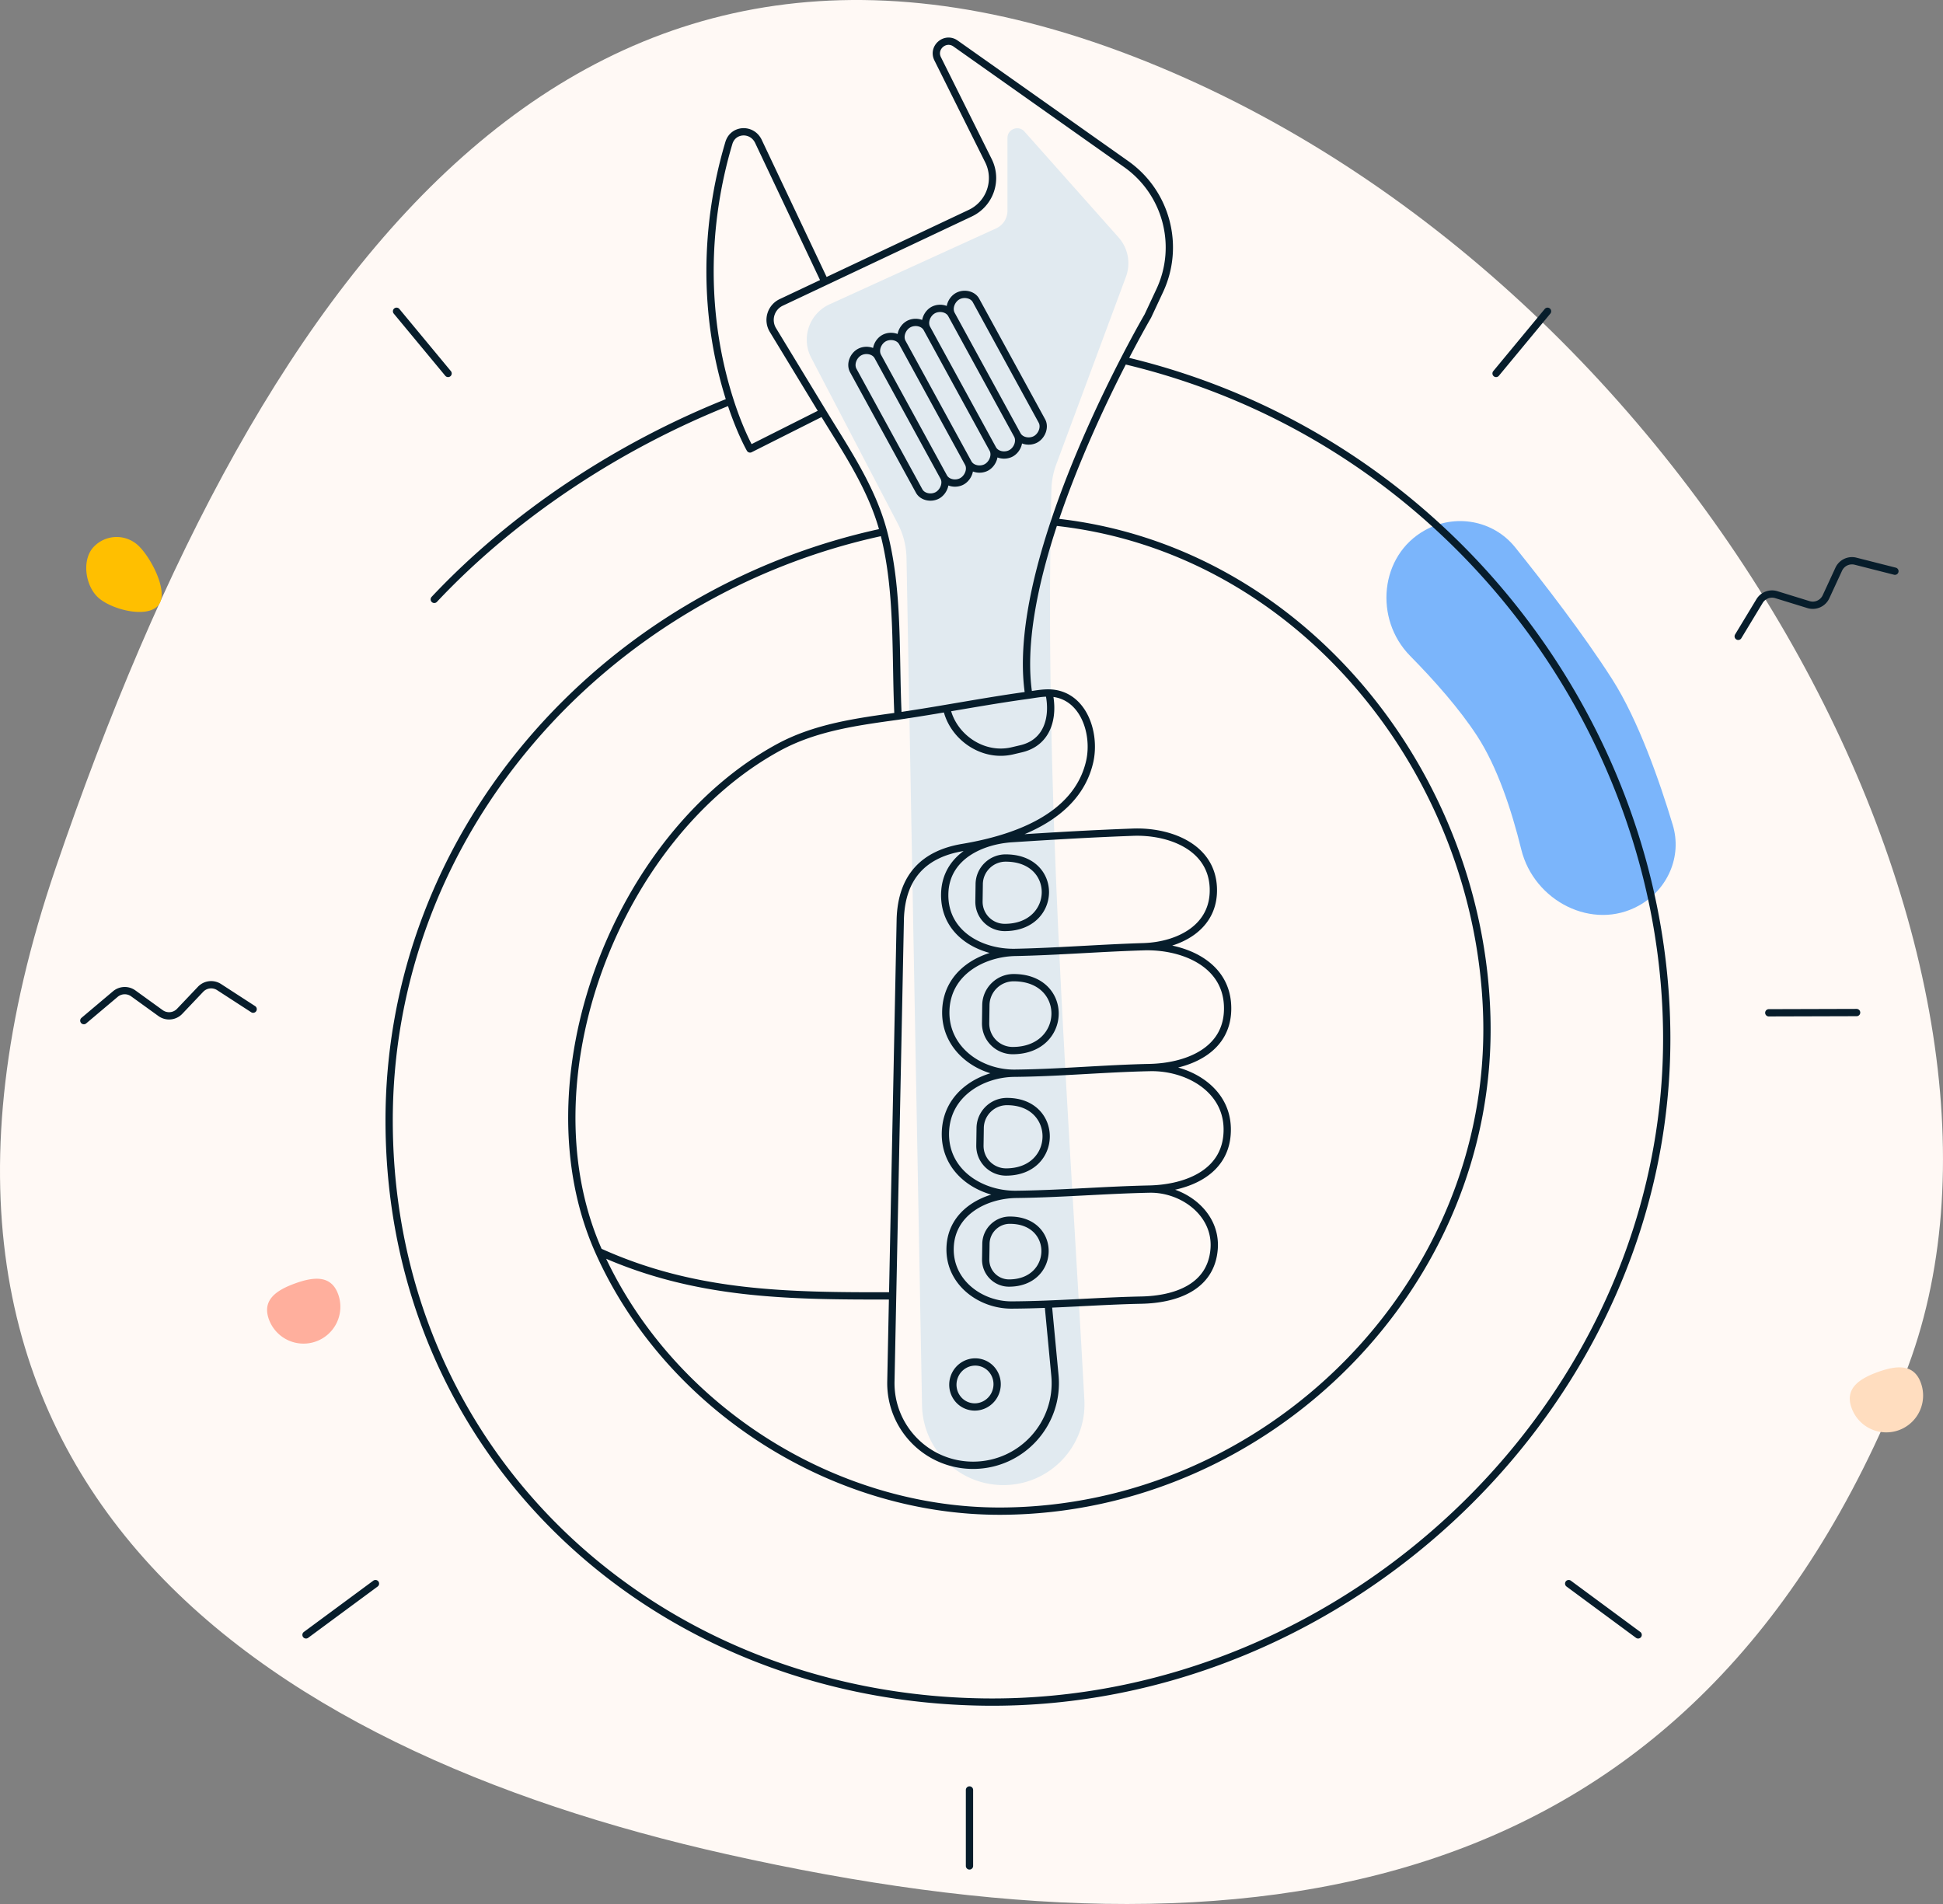
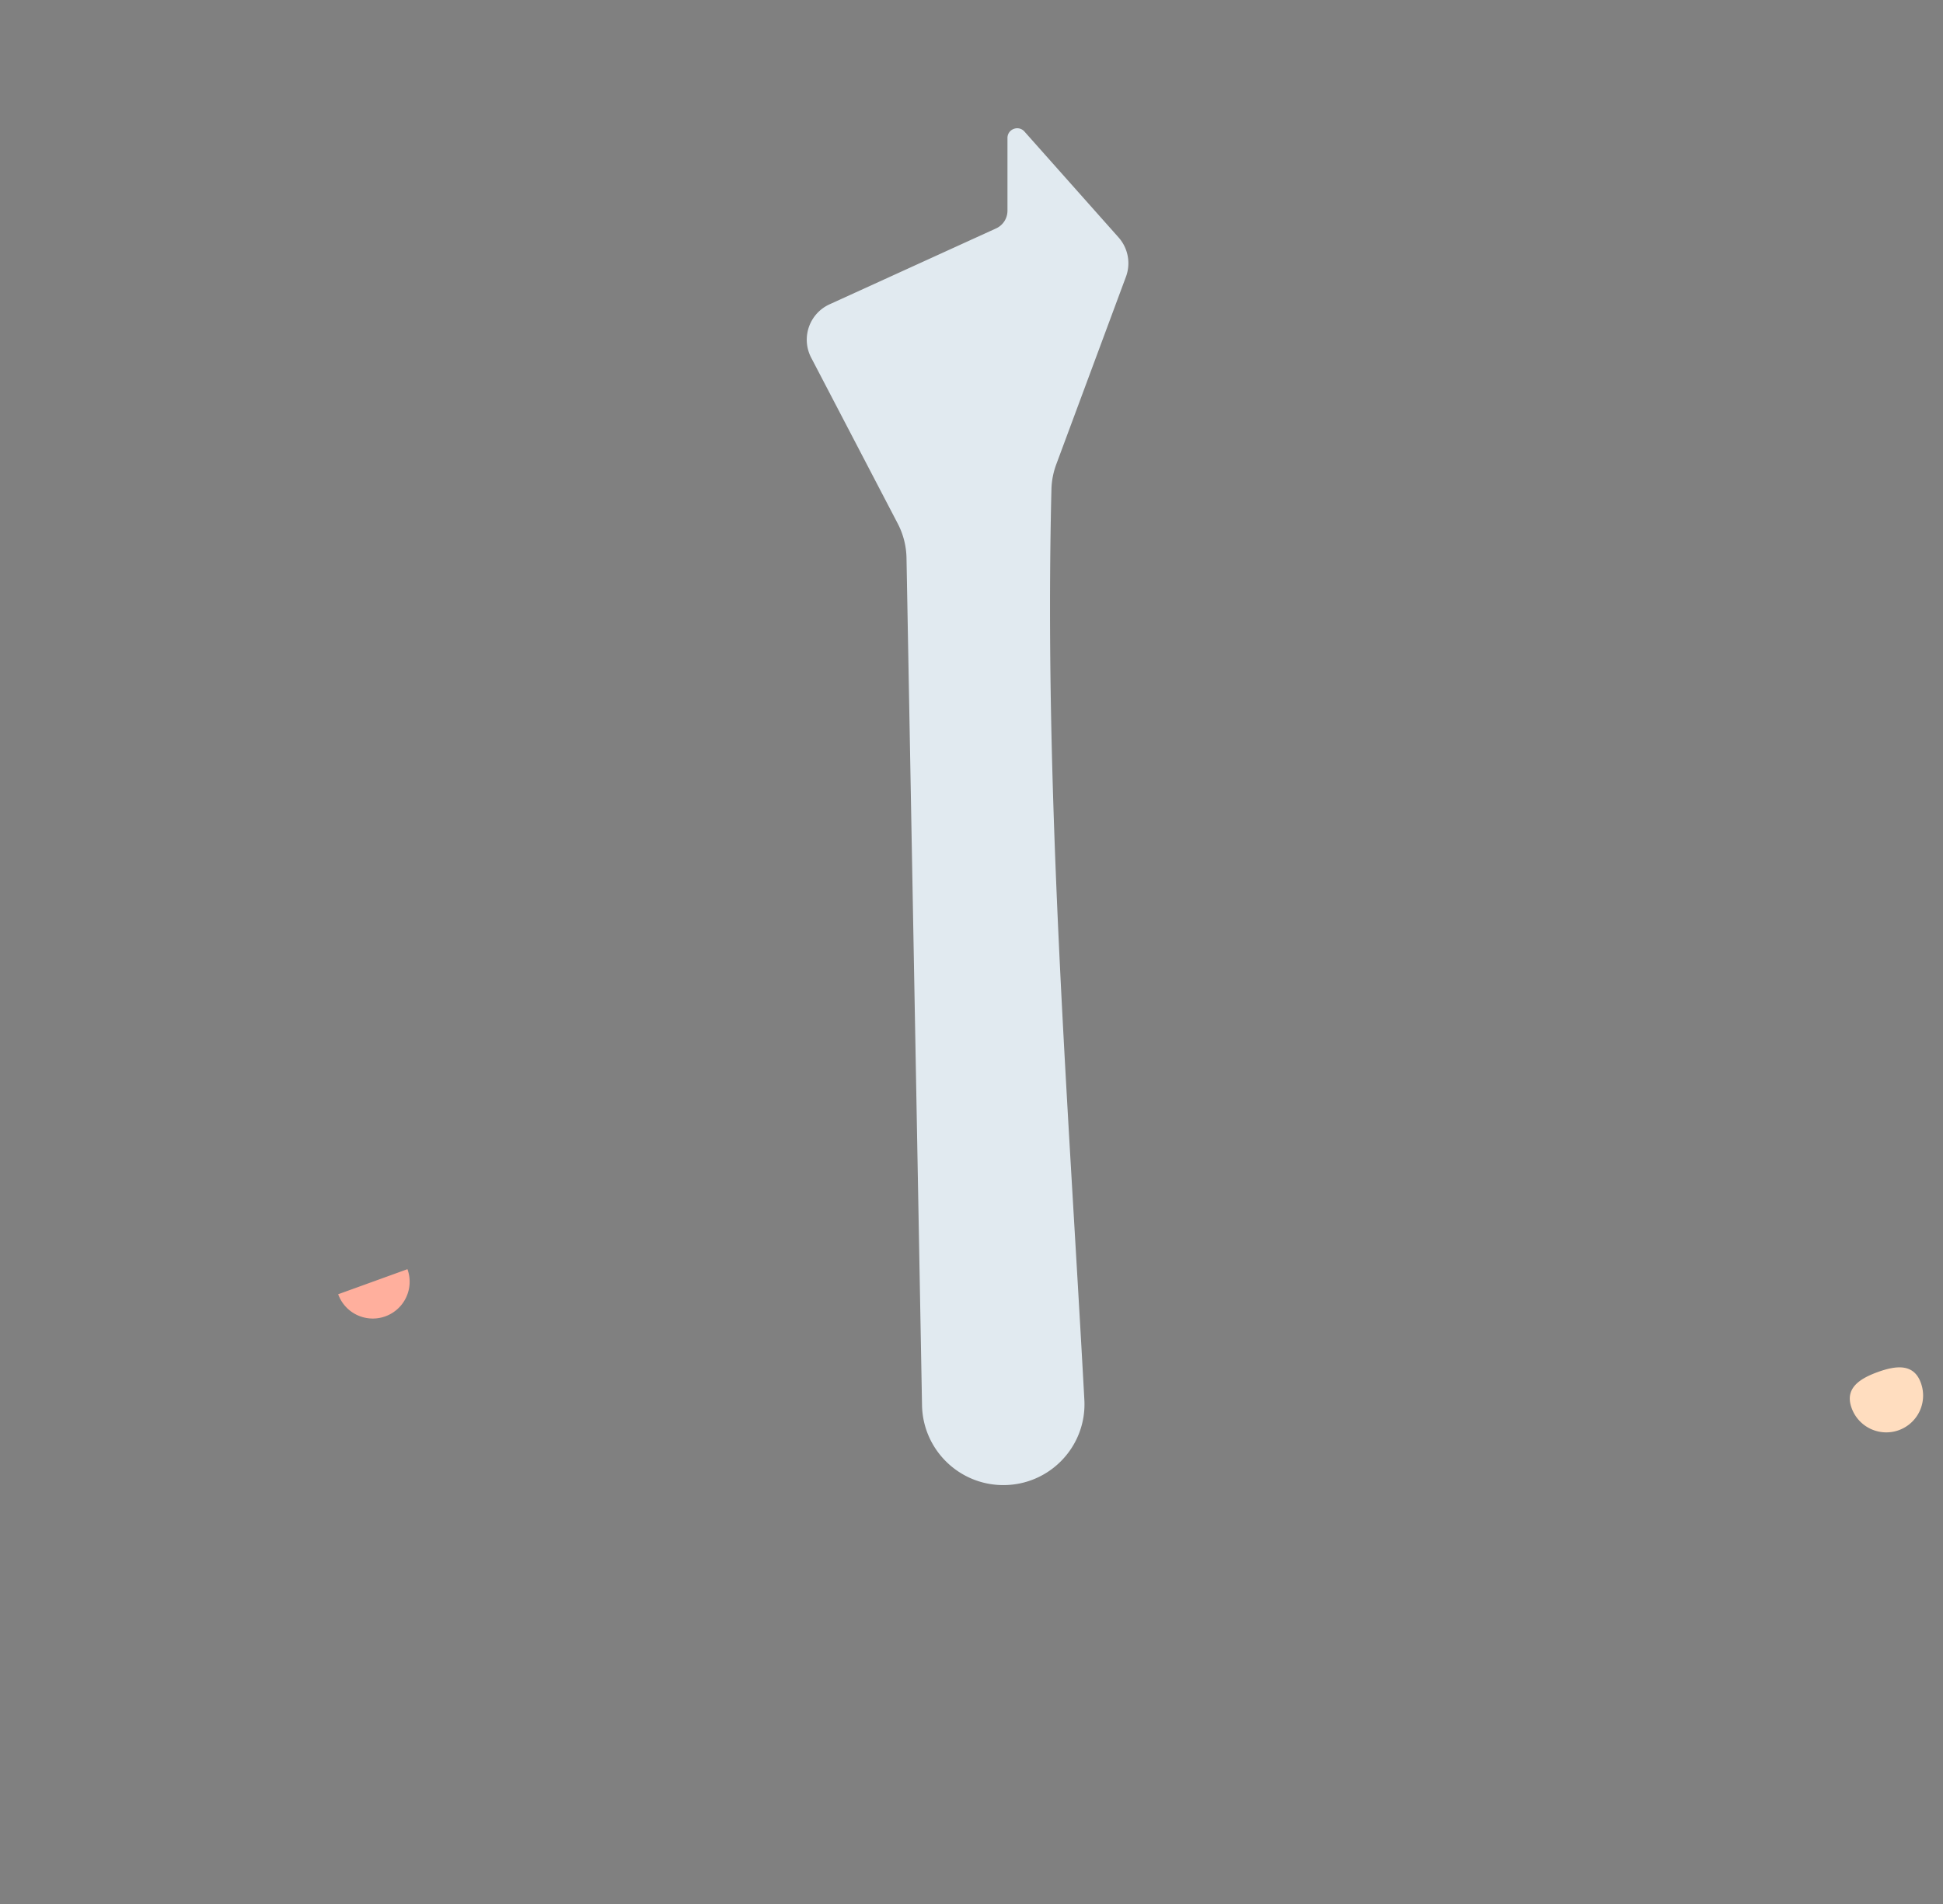
<svg xmlns="http://www.w3.org/2000/svg" width="400" height="392" fill="none">
  <rect width="100%" height="100%" fill="#808080" stroke="none" />
-   <path d="M238.652 13.761C121.053-35.217 54.452 52.814 11.465 178.697-31.52 304.58 53.377 360.188 149.653 381.761c109.03 24.43 199.463 10.217 242.467-98.612 32.6-82.501-39.326-221.85-153.468-269.388z" fill="#FFF9F5" />
-   <path d="M19.285 112.595c-2.474 2.613-1.766 7.878.847 10.353 2.613 2.475 9.881 4.41 12.357 1.798 2.475-2.613-1.378-9.925-3.991-12.401a6.516 6.516 0 00-9.213.25z" fill="#FFBF00" />
  <path d="M395.442 284.709c-1.425-3.938-4.933-3.654-8.871-2.229-3.938 1.426-6.814 3.454-5.389 7.392a7.583 7.583 0 1014.26-5.163z" fill="#FFDDBF" />
-   <path d="M69.617 266.463c-1.425-3.938-4.934-3.655-8.871-2.229-3.938 1.426-6.815 3.453-5.39 7.391a7.583 7.583 0 009.712 4.549 7.582 7.582 0 004.55-9.711z" fill="#FFAF9D" />
+   <path d="M69.617 266.463a7.583 7.583 0 009.712 4.549 7.582 7.582 0 004.55-9.711z" fill="#FFAF9D" />
  <path d="M230.276 48.88l-19.377-21.799c-1.222-1.374-3.495-.51-3.495 1.329v14.975a4 4 0 01-2.341 3.64l-34.294 15.634a8 8 0 00-3.775 10.98l17.814 34.143a15.984 15.984 0 011.812 7.108l3.195 174.424c.167 9.129 7.615 16.441 16.745 16.441 9.568 0 17.192-8.002 16.674-17.556-3.386-62.428-8.317-124.939-6.776-187.462.043-1.753.381-3.486.991-5.13l14.347-38.626a8.002 8.002 0 00-1.52-8.1z" fill="#E1EAF0" />
-   <path d="M290.302 135.038c-7.479-7.593-6.285-20.673 3.026-25.86 6.261-3.489 14.111-2.076 18.6 3.512 5.934 7.388 14.044 17.891 19.938 27.103 5.402 8.443 9.791 21.05 12.506 30.07 1.948 6.475-1.061 13.284-6.968 16.575-9.538 5.314-21.611-.929-24.22-11.532-2.024-8.223-4.956-17.032-9.089-23.382-3.632-5.579-8.776-11.394-13.793-16.486z" fill="#7BB5FB" />
-   <path d="M180.712 73.391c-.691-1.264-2.528-1.59-3.793-.873-1.264.717-1.954 2.476-1.264 3.754l13.568 24.814c.69 1.265 2.528 1.59 3.792.874 1.251-.73 1.955-2.49 1.264-3.754m-13.567-24.815l13.567 24.815m-13.567-24.815c-.691-1.277-.013-3.036 1.252-3.753 1.264-.717 3.101-.391 3.792.873m8.523 27.695c.691 1.264 2.516 1.59 3.78.873 1.265-.73 1.968-2.489 1.265-3.753M185.756 70.51l13.568 24.815M185.756 70.51c-.691-1.277 0-3.037 1.264-3.754 1.264-.716 3.102-.404 3.793.86m8.511 27.709c.69 1.264 2.527 1.59 3.791.873 1.265-.73 1.956-2.502 1.265-3.766m-13.567-24.815l13.567 24.815m-13.567-24.815c-.691-1.278 0-3.037 1.264-3.754 1.264-.717 3.102-.39 3.792.873m8.511 27.696c.691 1.264 2.528 1.59 3.793.873 1.264-.717 1.955-2.477 1.264-3.754m-13.568-24.815l13.568 24.815m-13.568-24.815c-.69-1.277.001-3.036 1.265-3.753 1.264-.717 3.102-.391 3.792.873l13.568 24.815c.691 1.277-.013 3.037-1.264 3.753-1.265.717-3.102.391-3.793-.873m-24.554 57.88c-8.471 1.173-17.034 2.307-24.658 6.465-33.377 18.206-52.675 68.589-36.944 103.781m61.602-110.246c-.607-12.424.214-25.8-2.995-37.926m2.995 37.926a456.78 456.78 0 009.997-1.603m16.916-2.711c-1.613-10.254 1.118-23.232 5.258-35.645m-5.258 35.645c1.365-.195 2.773-.471 4.158-.443m-4.158.443c-5.659.771-11.285 1.758-16.916 2.711m-25.064-87.81l-8.984 4.24a4 4 0 00-1.711 5.694l10.287 16.933m.408-26.868l29.93-14.128a8 8 0 003.745-10.803l-10.453-20.974c-1.159-2.325 1.558-4.656 3.68-3.156l35.131 24.832c8.3 5.868 11.207 16.837 6.901 26.045l-2.452 5.242s-2.031 3.474-4.935 9.11m-61.547-16.168l-13.68-28.905c-1.31-2.767-5.212-2.605-6.087.329-4.999 16.764-5.43 35.477.29 53.177m19.069 2.267l-14.996 7.547s-2.042-3.528-4.073-9.814m19.069 2.267c4.802 7.904 10.086 15.571 12.48 24.62m33.896 158.989l.001.004m-32.023-1.698c-21.492.04-40.644-.117-60.481-9.123m60.481 9.123l1.577-77.612c.279-8.644 4.819-13.354 12.825-14.7 10.373-1.745 23.514-6.059 26.17-17.699 1.339-5.951-1.391-13.975-8.38-14.115M183.762 266.8l-.358 17.609c-.193 9.479 7.439 17.267 16.92 17.267v0c9.976 0 17.788-8.586 16.848-18.518l-1.387-14.66m-92.504-10.821c14.255 31.889 48.064 53.615 82.905 53.442 54.834-.273 101.36-46.52 99.9-101.735-1.322-49.997-38.241-96.558-89.032-101.912m-17.469 261.05v15.64M17.26 210.128l6.488-5.47a3.001 3.001 0 013.69-.138l5.615 4.057a3 3 0 003.933-.367l4.306-4.536a3 3 0 013.808-.452l7.014 4.547m40.13-130.884L81.637 64.086M62.999 336.593l14.297-10.557m286.842-117.518l18.077-.052m-24.371-77.456l4.391-7.261a3.001 3.001 0 013.452-1.315l6.618 2.042a3 3 0 003.608-1.608l2.624-5.678a3.001 3.001 0 013.462-1.649l8.101 2.058m-82.107-40.714l10.595-12.799m18.651 272.507l-14.297-10.557M150.339 82.619c-23.199 9.188-44.71 23.524-60.936 40.78m141.96-49.212c-4.117 7.992-9.988 20.332-14.309 33.286m14.309-33.286c66.938 15.77 111.057 75.776 111.756 138.222.846 75.65-65.402 139.032-140.628 138.012-67.619-.926-122.052-50.656-122.378-119.147-.285-59.798 44.084-109.481 101.775-121.768m34.066 33.169c1.07 4.886-.202 10.237-5.839 11.508l-1.772.417c-6.113 1.394-12.212-2.946-13.463-8.771m40.493 49.086c-8.794.264-17.57.989-26.366 1.17m26.366-1.17l.097-.003m-.097.003l.097-.003m1.232 24.879c-9.273.191-18.49 1.079-27.773 1.17l-.153.001m27.926-1.171c7.741-.181 16.48-3.541 16.009-12.876-.442-8.78-9.532-12.235-17.241-12.003m1.232 24.879c7.476-.175 15.739 4.209 15.942 12.434.227 9.188-8.359 12.41-16.02 12.589m-27.617-48.729c-6.526.134-14.076 3.948-14.297 12.042-.211 7.793 6.836 12.835 14.066 12.835m.231-24.877c-7.186.147-14.706-3.954-14.519-12.082.183-7.716 7.623-10.941 13.815-11.339 9.736-.626 16.591-1.017 24.893-1.329 7.378-.283 16.173 2.878 16.582 11.339.402 8.324-7.187 11.994-14.308 12.238m1.154 49.902c-9.145.189-18.242.981-27.395 1.086m27.395-1.086c6.816-.14 13.872 4.974 13.329 12.284-.593 7.984-8.03 10.433-14.997 10.576-6.4.131-12.779.572-19.171.825m-6.556-22.599c-6.255.072-13.424 3.591-13.633 11.035-.195 7.103 6.269 11.782 12.681 11.743 2.506-.011 5.008-.081 7.508-.179m-6.556-22.599c-7.375.085-14.817-4.625-14.597-12.75.22-8.03 7.644-12.125 14.144-12.188m-6.651 59.653c2.395.76 3.707 3.356 2.932 5.799-.775 2.442-3.344 3.806-5.739 3.046-2.395-.76-3.707-3.356-2.932-5.798.775-2.443 3.345-3.807 5.739-3.047zm4.927-103.963c-2.971-.013-5.422 2.385-5.461 5.357l-.052 3.545a5.293 5.293 0 005.292 5.395c10.973 0 11.292-14.297.221-14.297zm1.629 24.632c-3.115 0-5.669 2.516-5.721 5.631l-.053 3.727a5.574 5.574 0 005.566 5.656c11.446 0 11.767-15.013.208-15.014zm-1.355 25.506c-3.024-.013-5.5 2.424-5.539 5.435l-.053 3.597a5.377 5.377 0 005.37 5.473c10.925 0 11.052-14.505.222-14.505zm.586 24.424c-2.685-.013-4.9 2.163-4.939 4.848l-.052 3.219a4.8 4.8 0 004.796 4.875c9.718-.001 10.007-12.942.195-12.942z" stroke="#071D2B" stroke-width="1.5" stroke-miterlimit="10" stroke-linecap="round" stroke-linejoin="round" />
</svg>